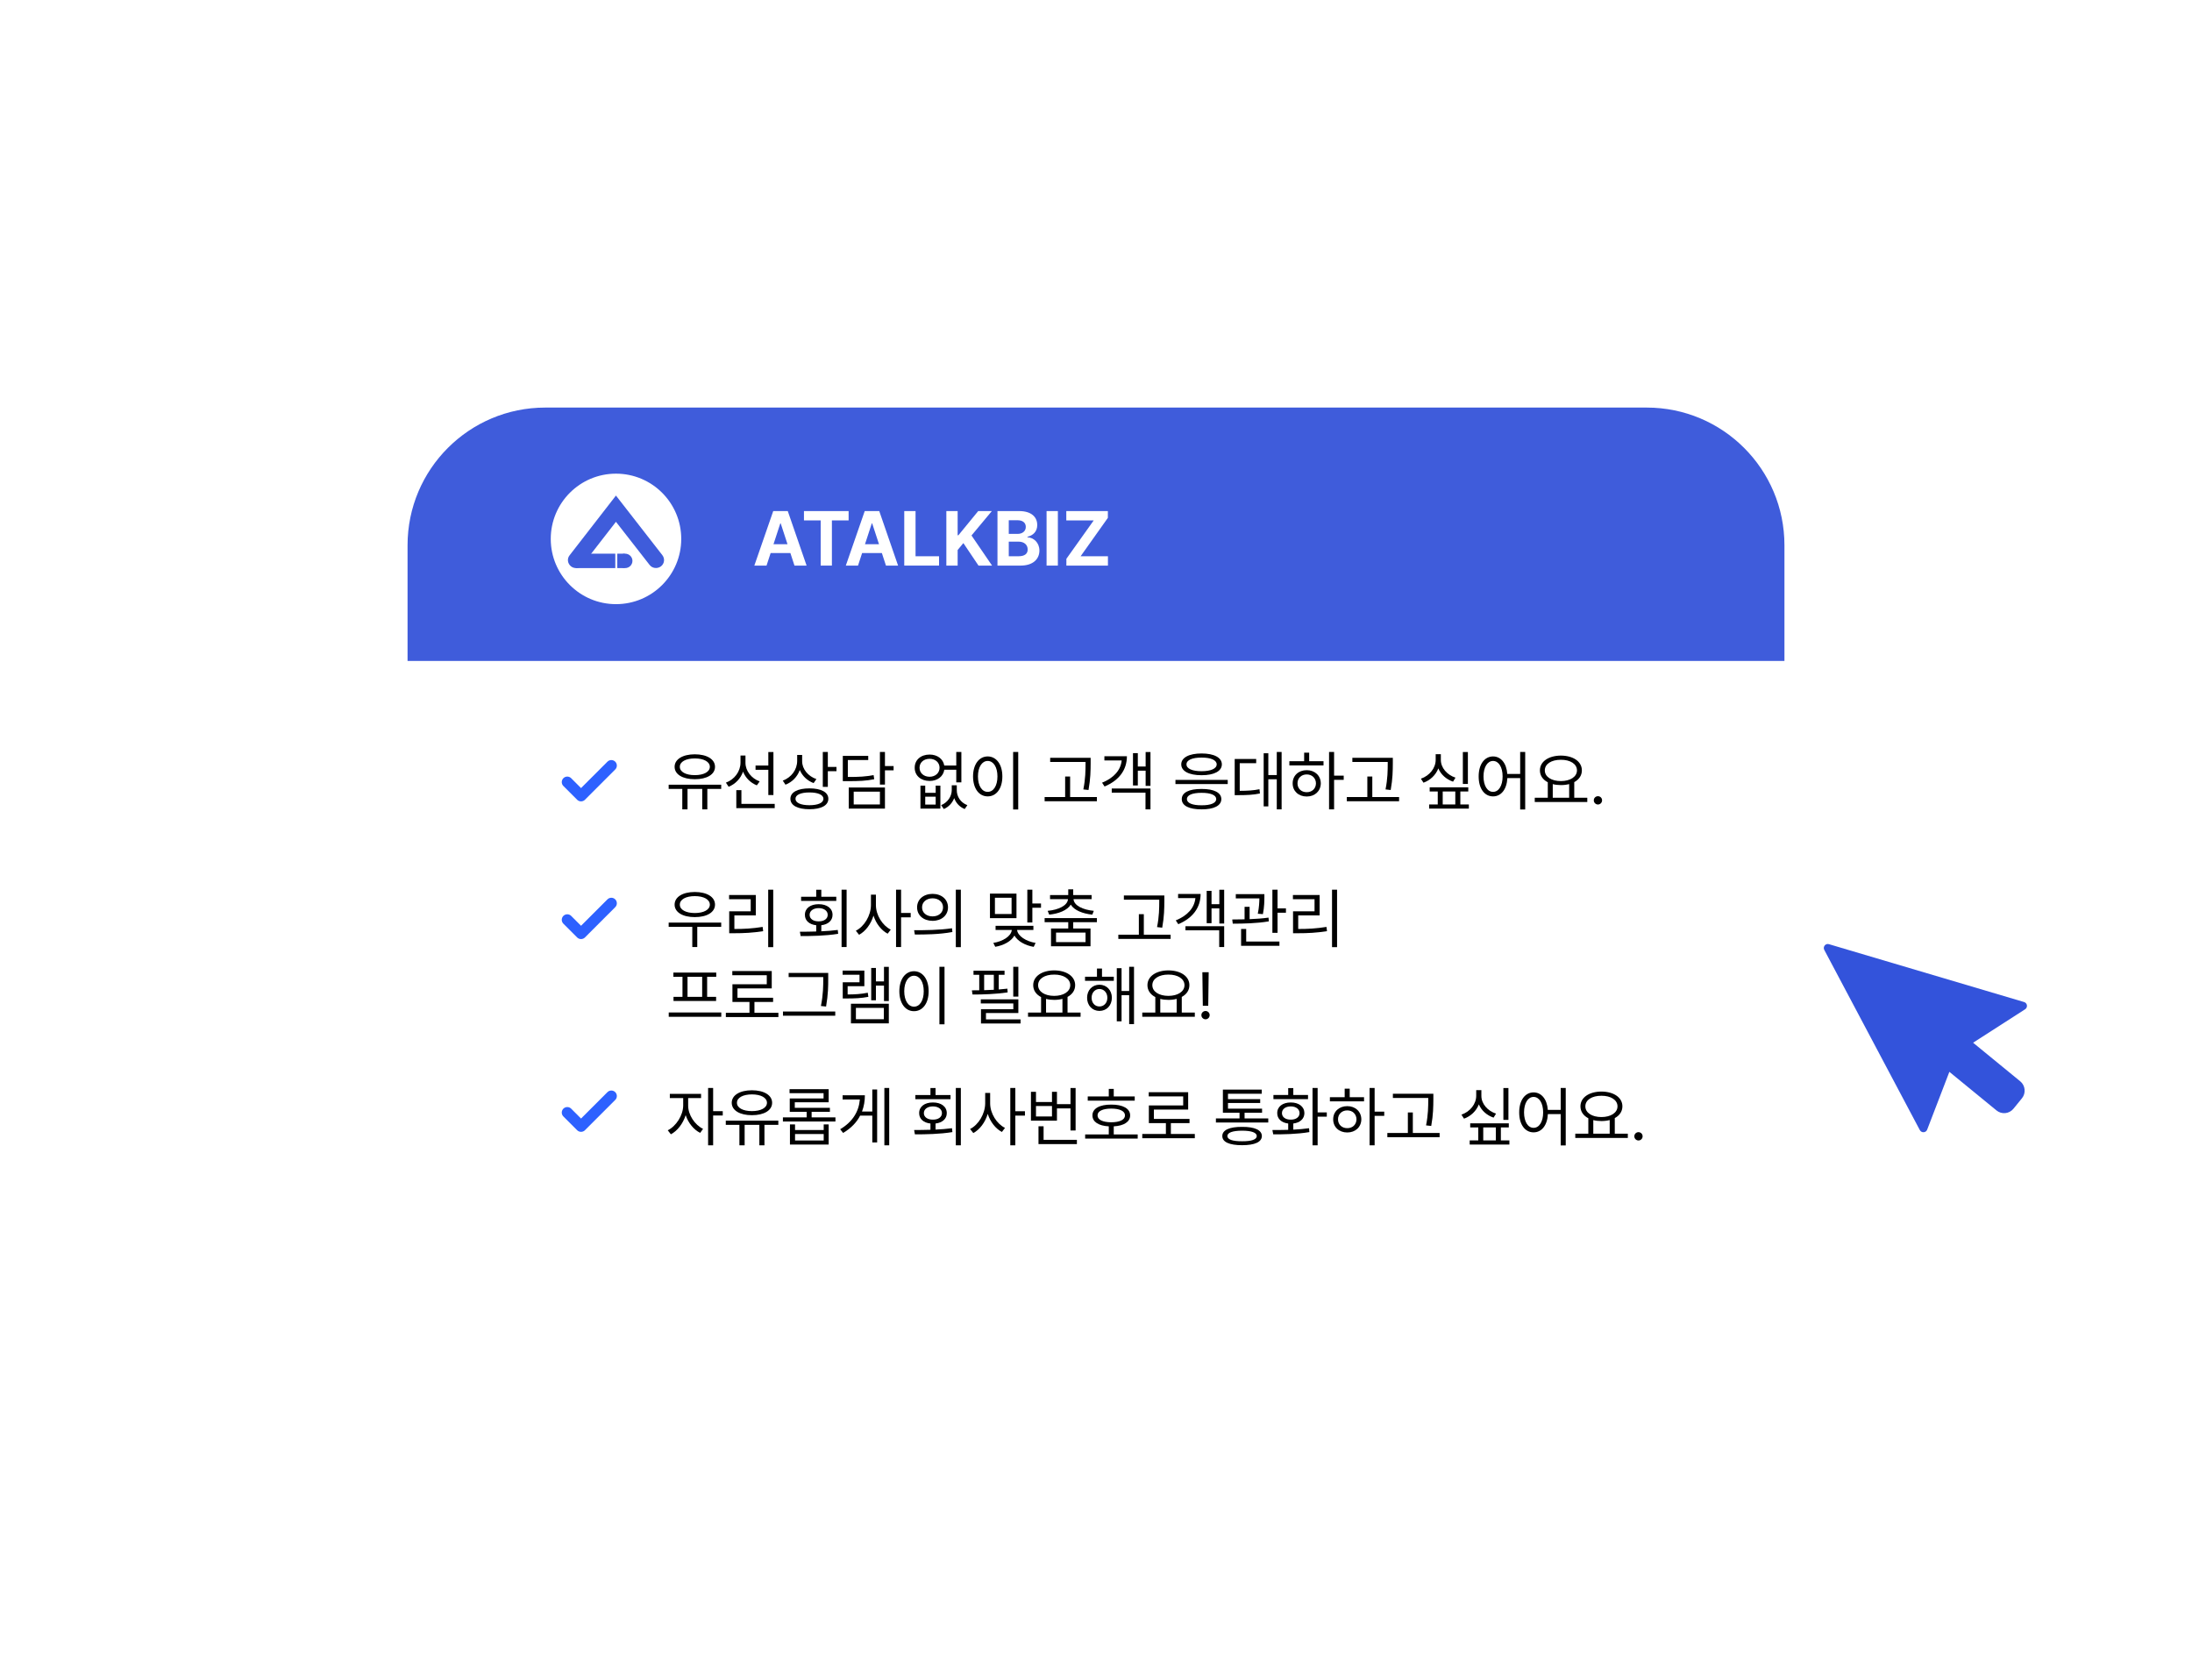
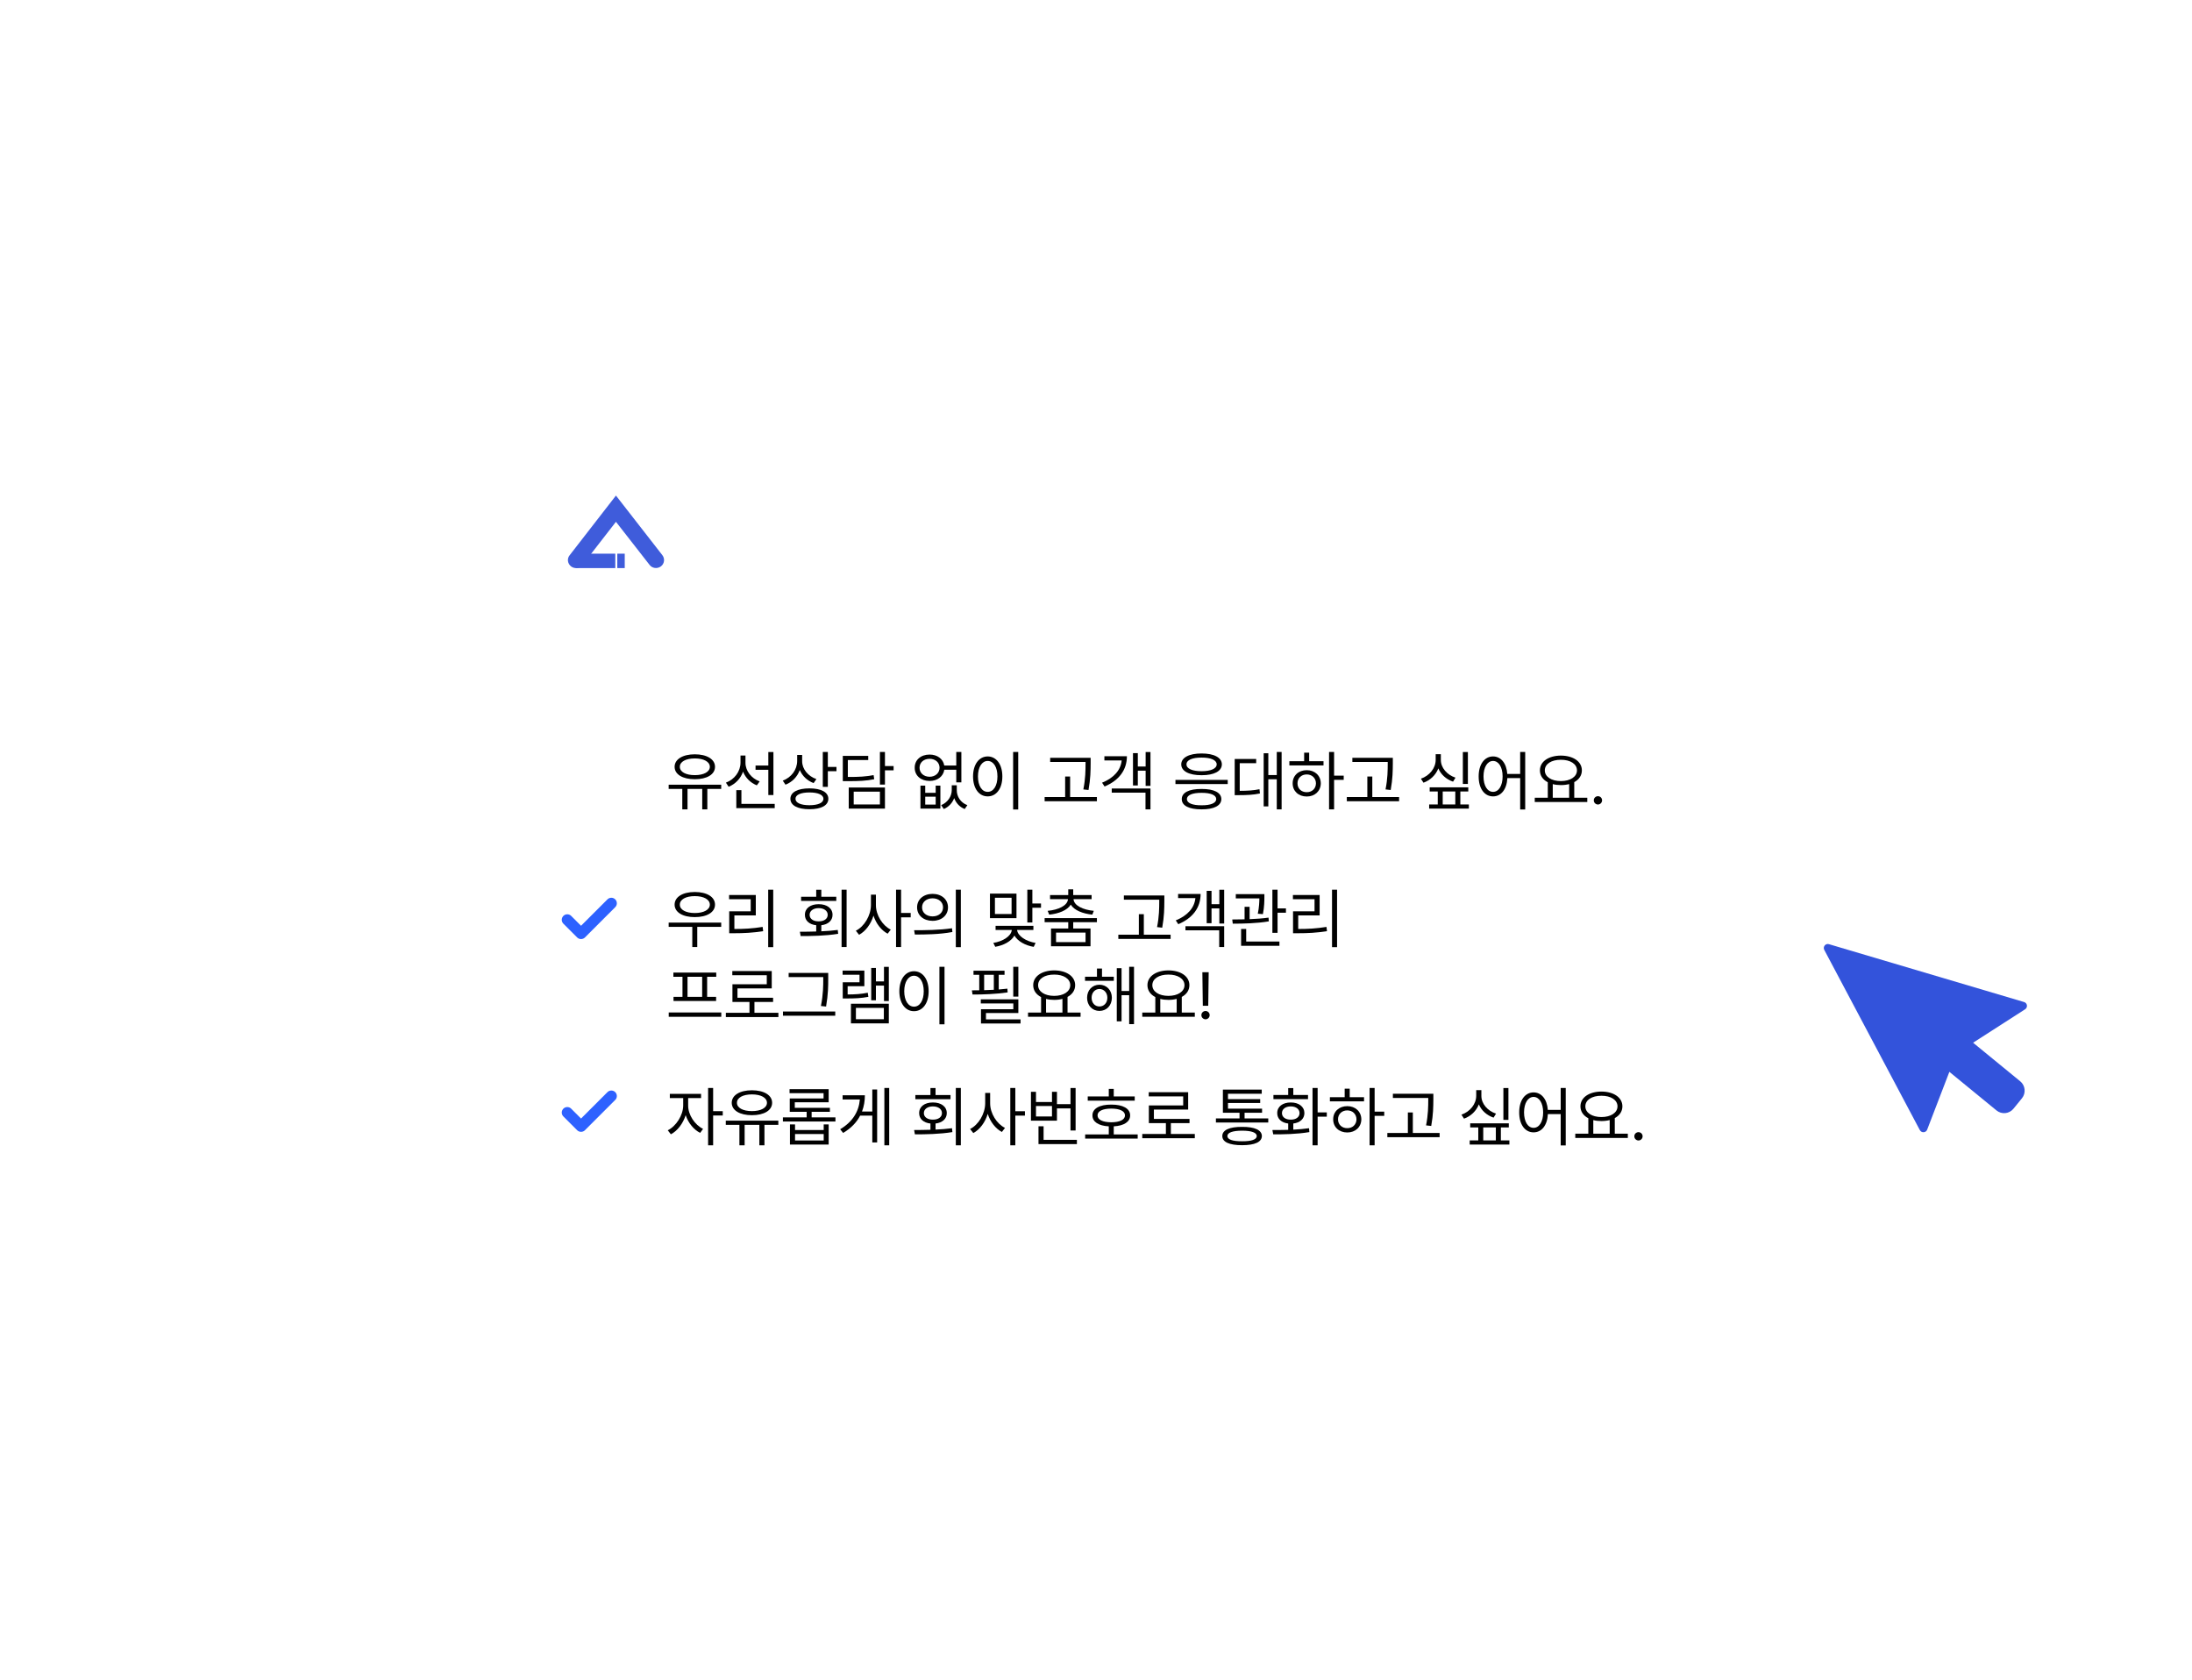
<svg xmlns="http://www.w3.org/2000/svg" width="398" height="305" viewBox="0 0 398 305" fill="none">
  <g filter="url(#filter0_d_2112_11962)">
    <rect x="94" y="74" width="250" height="157" rx="25" fill="white" />
-     <path d="M131 139L125.5 144.5L123 142" stroke="#2D61FF" stroke-width="2" stroke-linecap="round" stroke-linejoin="round" />
    <path d="M131 164L125.5 169.5L123 167" stroke="#2D61FF" stroke-width="2" stroke-linecap="round" stroke-linejoin="round" />
    <path d="M131 199L125.5 204.5L123 202" stroke="#2D61FF" stroke-width="2" stroke-linecap="round" stroke-linejoin="round" />
-     <path d="M94 99C94 85.193 105.193 74 119 74H319C332.807 74 344 85.193 344 99V120H94V99Z" fill="#3F5CDB" />
    <circle cx="131.846" cy="97.846" r="11.846" fill="white" />
    <path d="M131.837 94.741L125.752 102.581C125.241 103.217 124.328 103.325 123.696 102.845C123.051 102.341 122.917 101.44 123.428 100.816C126.227 97.19 129.026 93.588 131.837 89.975C134.66 93.588 137.459 97.19 140.27 100.804C140.757 101.44 140.647 102.341 140.002 102.833C139.358 103.313 138.433 103.205 137.946 102.569L131.837 94.741Z" fill="#3F5CDB" />
    <path d="M131.717 100.527H124.537V103.145H131.717V100.527Z" fill="#3F5CDB" />
    <path d="M133.433 100.527H132.082V103.145H133.433V100.527Z" fill="#3F5CDB" />
-     <path d="M133.506 103.145C134.239 103.145 134.833 102.559 134.833 101.836C134.833 101.113 134.239 100.527 133.506 100.527C132.774 100.527 132.18 101.113 132.18 101.836C132.18 102.559 132.774 103.145 133.506 103.145Z" fill="#3F5CDB" />
-     <path d="M213.621 102.691V101.461L218.584 94.488H213.607V92.793H221.154V94.023L216.205 100.996H221.168V102.691H213.621Z" fill="white" />
    <path d="M212.076 92.793V102.691H210.025V92.793H212.076Z" fill="white" />
    <path d="M201.111 102.691V92.793H205.049C207.229 92.793 208.337 93.846 208.33 95.336C208.337 96.498 207.571 97.23 206.553 97.455V97.551C207.667 97.606 208.72 98.494 208.727 99.957C208.72 101.529 207.544 102.691 205.309 102.691H201.111ZM203.162 100.996H204.898C206.088 101.003 206.601 100.511 206.594 99.766C206.601 98.932 205.965 98.344 204.953 98.344H203.162V100.996ZM203.162 96.936H204.748C205.609 96.942 206.259 96.457 206.252 95.664C206.259 94.946 205.726 94.461 204.789 94.461H203.162V96.936Z" fill="white" />
    <path d="M191.828 102.691V92.793H193.879V97.182H194.016L197.611 92.793H200.086L196.395 97.223L200.127 102.691H197.666L194.918 98.603L193.879 99.861V102.691H191.828Z" fill="white" />
    <path d="M184.186 102.691V92.793H186.236V100.996H190.502V102.691H184.186Z" fill="white" />
    <path d="M175.791 102.691H173.576L177.008 92.793H179.646L183.064 102.691H180.863L180.118 100.408H176.536L175.791 102.691ZM177.056 98.809H179.599L178.361 95.022H178.293L177.056 98.809Z" fill="white" />
    <path d="M165.975 94.488V92.793H174.082V94.488H171.047V102.691H169.01V94.488H165.975Z" fill="white" />
    <path d="M159.18 102.691H156.965L160.396 92.793H163.035L166.453 102.691H164.252L163.507 100.408H159.925L159.18 102.691ZM160.444 98.809H162.987L161.75 95.022H161.682L160.444 98.809Z" fill="white" />
    <path d="M317.496 207.07C317.086 207.064 316.735 206.725 316.746 206.309C316.735 205.898 317.086 205.559 317.496 205.559C317.912 205.559 318.252 205.898 318.246 206.309C318.252 206.725 317.912 207.064 317.496 207.07Z" fill="black" />
    <path d="M315.562 205.84V206.613H306.023V205.84H308.391V203.033C307.5 202.57 306.961 201.82 306.961 200.871C306.961 199.26 308.543 198.199 310.77 198.188C312.996 198.199 314.578 199.26 314.578 200.871C314.578 201.803 314.057 202.541 313.195 203.004V205.84H315.562ZM307.852 200.871C307.846 202.037 309.059 202.816 310.77 202.816C312.463 202.816 313.688 202.037 313.688 200.871C313.688 199.705 312.463 198.938 310.77 198.949C309.059 198.938 307.846 199.705 307.852 200.871ZM309.293 205.84H312.27V203.361C311.818 203.479 311.314 203.543 310.77 203.543C310.236 203.543 309.738 203.484 309.293 203.367V205.84Z" fill="black" />
    <path d="M298.453 198.34C299.871 198.346 300.897 199.564 301.037 201.516H303.375V197.531H304.289V207.973H303.375V202.277H301.049C300.949 204.322 299.906 205.6 298.453 205.594C296.912 205.6 295.834 204.193 295.84 201.973C295.834 199.758 296.912 198.346 298.453 198.34ZM296.719 201.973C296.725 203.666 297.428 204.779 298.453 204.773C299.473 204.779 300.188 203.666 300.188 201.973C300.188 200.279 299.473 199.166 298.453 199.16C297.428 199.166 296.725 200.279 296.719 201.973Z" fill="black" />
    <path d="M293.883 197.543V203.332H292.969V197.543H293.883ZM285.352 202.383C286.922 201.838 288.035 200.461 288.035 198.949V197.93H288.973V198.949C288.961 200.396 290.086 201.686 291.633 202.195L291.188 202.922C289.963 202.506 288.984 201.633 288.516 200.514C288.047 201.715 287.062 202.664 285.82 203.109L285.352 202.383ZM286.852 207.809V207.059H288.41V204.703H286.945V203.953H293.953V204.703H292.512V207.059H294.059V207.809H286.852ZM289.312 207.059H291.598V204.703H289.312V207.059Z" fill="black" />
    <path d="M280.254 198.586V199.629C280.242 200.906 280.242 202.336 279.867 204.434L278.93 204.328C279.322 202.336 279.322 200.877 279.328 199.629V199.348H272.906V198.586H280.254ZM271.898 206.473V205.711H275.625V201.984H276.527V205.711H281.391V206.473H271.898Z" fill="black" />
    <path d="M269.59 197.531V201.832H271.336V202.594H269.59V207.949H268.676V197.531H269.59ZM261.469 199.969V199.207H264.152V197.66H265.066V199.207H267.668V199.969H261.469ZM262.066 203.227C262.061 201.82 263.139 200.836 264.621 200.836C266.092 200.836 267.164 201.82 267.176 203.227C267.164 204.639 266.092 205.617 264.621 205.617C263.139 205.617 262.061 204.639 262.066 203.227ZM262.945 203.227C262.939 204.176 263.648 204.844 264.621 204.832C265.582 204.844 266.285 204.176 266.297 203.227C266.285 202.283 265.582 201.604 264.621 201.609C263.648 201.604 262.939 202.283 262.945 203.227Z" fill="black" />
    <path d="M259.242 197.531V201.973H260.906V202.746H259.242V207.949H258.316V197.531H259.242ZM251.027 205.172C251.877 205.172 252.867 205.166 253.898 205.137V203.988C252.686 203.848 251.895 203.133 251.906 202.102C251.895 200.924 252.891 200.162 254.367 200.168C255.82 200.162 256.834 200.924 256.84 202.102C256.834 203.139 256.031 203.848 254.824 203.988V205.102C255.791 205.055 256.775 204.973 257.684 204.844L257.742 205.547C255.469 205.934 253.008 205.957 251.18 205.957L251.027 205.172ZM251.215 199.559V198.809H253.898V197.555H254.824V198.809H257.496V199.559H251.215ZM252.762 202.102C252.768 202.822 253.4 203.297 254.367 203.285C255.316 203.297 255.955 202.822 255.961 202.102C255.955 201.375 255.316 200.883 254.367 200.883C253.4 200.883 252.768 201.375 252.762 202.102Z" fill="black" />
    <path d="M250.277 203.062V203.812H240.773V203.062H245.062V202.031H242.039V197.836H249.094V198.586H242.965V199.559H248.812V200.262H242.965V201.293H249.152V202.031H245.977V203.062H250.277ZM241.934 206.262C241.928 205.178 243.223 204.586 245.531 204.598C247.816 204.586 249.105 205.178 249.117 206.262C249.105 207.357 247.816 207.926 245.531 207.926C243.223 207.926 241.928 207.357 241.934 206.262ZM242.859 206.262C242.848 206.895 243.809 207.223 245.531 207.211C247.236 207.223 248.186 206.895 248.191 206.262C248.186 205.641 247.236 205.295 245.531 205.289C243.809 205.295 242.848 205.641 242.859 206.262Z" fill="black" />
    <path d="M236.941 205.887V206.66H227.402V205.887H231.691V203.918H228.598V200.707H234.832V199.066H228.574V198.305H235.734V201.457H229.512V203.156H235.98V203.918H232.594V205.887H236.941Z" fill="black" />
    <path d="M226.031 199.078V199.84H217.5V199.078H221.32V197.707H222.223V199.078H226.031ZM217.031 206.73V205.969H221.32V204.504C219.463 204.404 218.344 203.684 218.355 202.512C218.344 201.275 219.65 200.543 221.777 200.555C223.875 200.543 225.205 201.275 225.199 202.512C225.205 203.684 224.062 204.404 222.223 204.504V205.969H226.57V206.73H217.031ZM219.281 202.512C219.27 203.303 220.225 203.76 221.777 203.766C223.312 203.76 224.268 203.303 224.262 202.512C224.268 201.738 223.312 201.281 221.777 201.281C220.225 201.281 219.27 201.738 219.281 202.512Z" fill="black" />
    <path d="M215.297 197.543V205.254H214.371V201.246H211.91V203.473H207.188V198.234H208.102V200.086H211.008V198.234H211.91V200.473H214.371V197.543H215.297ZM208.102 202.711H211.008V200.812H208.102V202.711ZM208.559 207.727V204.492H209.484V206.953H215.531V207.727H208.559Z" fill="black" />
    <path d="M199.781 200.332C199.781 202.166 200.994 204.059 202.477 204.785L201.914 205.523C200.766 204.926 199.805 203.689 199.342 202.242C198.879 203.777 197.895 205.096 196.723 205.723L196.137 204.984C197.66 204.234 198.867 202.236 198.879 200.332V198.434H199.781V200.332ZM203.438 207.949V197.531H204.352V201.762H206.098V202.559H204.352V207.949H203.438Z" fill="black" />
    <path d="M194.461 197.531V207.949H193.547V197.531H194.461ZM185.977 205.172C186.867 205.166 187.887 205.16 188.941 205.125V203.988C187.688 203.859 186.879 203.145 186.891 202.102C186.879 200.924 187.881 200.162 189.387 200.168C190.893 200.162 191.912 200.924 191.906 202.102C191.912 203.133 191.104 203.848 189.867 203.988V205.09C190.875 205.043 191.895 204.973 192.855 204.844L192.926 205.547C190.6 205.922 188.051 205.957 186.117 205.957L185.977 205.172ZM186.199 199.57V198.82H188.941V197.543H189.867V198.82H192.586V199.57H186.199ZM187.746 202.102C187.74 202.822 188.42 203.297 189.387 203.285C190.359 203.297 191.033 202.822 191.027 202.102C191.033 201.375 190.359 200.883 189.387 200.883C188.42 200.883 187.74 201.375 187.746 202.102Z" fill="black" />
    <path d="M181.453 197.531V207.949H180.574V197.531H181.453ZM172.547 205.031C174.809 203.689 175.945 201.809 176.121 199.629H172.992V198.867H177.035C177.035 199.893 176.871 200.883 176.514 201.809H178.383V197.812H179.262V207.422H178.383V202.559H176.174C175.547 203.771 174.539 204.844 173.086 205.699L172.547 205.031Z" fill="black" />
    <path d="M171.691 202.875V203.625H162.152V202.875H166.465V201.867H163.395V199.441H169.535V198.48H163.359V197.754H170.461V200.133H164.309V201.141H170.684V201.867H167.367V202.875H171.691ZM163.43 207.809V204.152H164.355V205.172H169.559V204.152H170.461V207.809H163.43ZM164.355 207.07H169.559V205.898H164.355V207.07Z" fill="black" />
    <path d="M161.32 203.473V204.234H158.801V207.949H157.875V204.234H155.203V207.949H154.254V204.234H151.781V203.473H161.32ZM152.859 200.227C152.865 198.838 154.336 197.959 156.527 197.953C158.713 197.959 160.195 198.838 160.195 200.227C160.195 201.615 158.713 202.482 156.527 202.477C154.336 202.482 152.865 201.615 152.859 200.227ZM153.809 200.227C153.797 201.146 154.904 201.738 156.527 201.738C158.15 201.738 159.252 201.146 159.258 200.227C159.252 199.301 158.15 198.703 156.527 198.703C154.904 198.703 153.797 199.301 153.809 200.227Z" fill="black" />
    <path d="M144.949 200.73C144.938 202.4 146.145 204.24 147.656 204.961L147.129 205.688C145.957 205.113 144.967 203.883 144.498 202.471C144.018 204 142.975 205.348 141.809 205.945L141.246 205.219C142.746 204.486 144.035 202.506 144.047 200.73V199.371H141.621V198.609H147.293V199.371H144.949V200.73ZM148.57 207.949V197.531H149.484V201.75H151.23V202.535H149.484V207.949H148.57Z" fill="black" />
    <path d="M239.461 176.516L239.379 182.609H238.395L238.313 176.516H239.461ZM238.137 184.309C238.125 183.898 238.477 183.559 238.887 183.559C239.303 183.559 239.643 183.898 239.637 184.309C239.643 184.725 239.303 185.064 238.887 185.07C238.477 185.064 238.125 184.725 238.137 184.309Z" fill="black" />
    <path d="M236.941 183.84V184.613H227.402V183.84H229.77V181.033C228.879 180.57 228.34 179.82 228.34 178.871C228.34 177.26 229.922 176.199 232.148 176.188C234.375 176.199 235.957 177.26 235.957 178.871C235.957 179.803 235.436 180.541 234.574 181.004V183.84H236.941ZM229.23 178.871C229.225 180.037 230.438 180.816 232.148 180.816C233.842 180.816 235.066 180.037 235.066 178.871C235.066 177.705 233.842 176.938 232.148 176.949C230.438 176.938 229.225 177.705 229.23 178.871ZM230.672 183.84H233.648V181.361C233.197 181.479 232.693 181.543 232.148 181.543C231.615 181.543 231.117 181.484 230.672 181.367V183.84Z" fill="black" />
    <path d="M222.234 177.336V178.086H217.008V177.336H219.176V175.848H220.09V177.336H222.234ZM217.383 181.156C217.383 179.773 218.326 178.795 219.621 178.789C220.934 178.795 221.871 179.773 221.883 181.156C221.871 182.557 220.934 183.541 219.621 183.547C218.326 183.541 217.383 182.557 217.383 181.156ZM218.203 181.156C218.203 182.082 218.795 182.744 219.621 182.738C220.453 182.744 221.062 182.082 221.062 181.156C221.062 180.242 220.453 179.574 219.621 179.562C218.795 179.574 218.203 180.242 218.203 181.156ZM222.773 185.434V175.789H223.641V179.926H225.023V175.531H225.902V185.949H225.023V180.688H223.641V185.434H222.773Z" fill="black" />
    <path d="M216.199 183.84V184.613H206.66V183.84H209.027V181.033C208.137 180.57 207.598 179.82 207.598 178.871C207.598 177.26 209.18 176.199 211.406 176.188C213.633 176.199 215.215 177.26 215.215 178.871C215.215 179.803 214.693 180.541 213.832 181.004V183.84H216.199ZM208.488 178.871C208.482 180.037 209.695 180.816 211.406 180.816C213.1 180.816 214.324 180.037 214.324 178.871C214.324 177.705 213.1 176.938 211.406 176.949C209.695 176.938 208.482 177.705 208.488 178.871ZM209.93 183.84H212.906V181.361C212.455 181.479 211.951 181.543 211.406 181.543C210.873 181.543 210.375 181.484 209.93 181.367V183.84Z" fill="black" />
    <path d="M204.902 175.531V180.945H203.977V175.531H204.902ZM196.465 179.809C196.881 179.809 197.332 179.803 197.801 179.797V176.984H196.758V176.246H202.395V176.984H201.34V179.656C201.879 179.615 202.406 179.562 202.91 179.504L202.957 180.184C200.871 180.494 198.422 180.576 196.582 180.57L196.465 179.809ZM198.082 182.188V181.449H204.902V183.934H199.02V185.082H205.301V185.832H198.117V183.242H203.988V182.188H198.082ZM198.691 179.779C199.266 179.762 199.857 179.744 200.449 179.709V176.984H198.691V179.779Z" fill="black" />
    <path d="M191.496 175.531V185.973H190.57V175.531H191.496ZM183.293 179.973C183.299 177.758 184.4 176.346 185.953 176.34C187.5 176.346 188.619 177.758 188.613 179.973C188.619 182.193 187.5 183.6 185.953 183.594C184.4 183.6 183.299 182.193 183.293 179.973ZM184.184 179.973C184.184 181.666 184.91 182.779 185.953 182.773C187.002 182.779 187.723 181.666 187.723 179.973C187.723 178.279 187.002 177.166 185.953 177.16C184.91 177.166 184.184 178.279 184.184 179.973Z" fill="black" />
    <path d="M181.383 175.543V181.754H180.504V178.953H179.039V181.613H178.184V175.742H179.039V178.191H180.504V175.543H181.383ZM172.992 176.973V176.223H176.941V179.059H173.906V180.559C175.277 180.553 176.332 180.488 177.562 180.242L177.668 180.992C176.314 181.244 175.207 181.285 173.695 181.285H173.016V178.344H176.062V176.973H172.992ZM174.504 185.809V182.246H181.383V185.809H174.504ZM175.406 185.059H180.48V182.996H175.406V185.059Z" fill="black" />
    <path d="M170.379 176.645V177.688C170.379 179 170.379 180.482 169.992 182.75L169.055 182.656C169.477 180.523 169.477 178.965 169.477 177.688V177.406H163.195V176.645H170.379ZM162.164 184.414V183.652H171.656V184.414H162.164Z" fill="black" />
    <path d="M161.332 183.887V184.66H151.793V183.887H156.082V181.918H152.988V178.707H159.223V177.066H152.965V176.305H160.125V179.457H153.902V181.156H160.371V181.918H156.984V183.887H161.332Z" fill="black" />
    <path d="M150.961 183.828V184.613H141.422V183.828H150.961ZM142.266 177.348V176.586H150.047V177.348H148.395V180.992H150.023V181.742H142.289V180.992H143.918V177.348H142.266ZM144.832 180.992H147.492V177.348H144.832V180.992Z" fill="black" />
    <path d="M262.77 161.531V171.973H261.855V161.531H262.77ZM254.754 163.266V162.504H259.605V166.207H255.715V168.668C257.443 168.674 258.984 168.592 260.848 168.293L260.941 169.066C259.025 169.365 257.443 169.441 255.645 169.441H254.777V165.457H258.68V163.266H254.754Z" fill="black" />
    <path d="M249.574 162.34V162.891C249.568 163.576 249.568 164.613 249.305 165.973L248.379 165.902C248.631 164.66 248.654 163.775 248.666 163.113H244.383V162.34H249.574ZM243.738 166.945C244.412 166.945 245.174 166.939 245.977 166.916V164.648H246.891V166.887C248.045 166.84 249.24 166.758 250.324 166.605L250.383 167.285C248.197 167.66 245.689 167.701 243.832 167.707L243.738 166.945ZM245.344 171.727V168.668H246.27V170.953H252.305V171.727H245.344ZM251.027 169.371V161.531H251.965V164.93H253.488V165.715H251.965V169.371H251.027Z" fill="black" />
    <path d="M242.273 161.543V167.684H241.395V164.93H239.977V167.613H239.098V161.742H239.977V164.168H241.395V161.543H242.273ZM233.484 167.109C235.646 166.23 236.871 164.818 237.047 163.066H233.906V162.305H237.996C237.99 164.795 236.584 166.676 233.941 167.801L233.484 167.109ZM235.242 168.914V168.164H242.273V171.949H241.371V168.914H235.242Z" fill="black" />
    <path d="M231.41 162.586V163.629C231.398 164.906 231.398 166.336 231.023 168.434L230.086 168.328C230.479 166.336 230.479 164.877 230.484 163.629V163.348H224.062V162.586H231.41ZM223.055 170.473V169.711H226.781V165.984H227.684V169.711H232.547V170.473H223.055Z" fill="black" />
    <path d="M219.164 166.688V167.438H214.863V168.586H218.004V171.809H210.832V168.586H213.961V167.438H209.672V166.688H219.164ZM210.223 165.375C212.186 165.199 213.838 164.414 213.914 163.254H210.656V162.516H213.961V161.473H214.863V162.516H218.203V163.254H214.922C214.986 164.414 216.65 165.199 218.602 165.375L218.332 166.066C216.598 165.891 215.051 165.287 214.418 164.25C213.779 165.287 212.232 165.891 210.504 166.066L210.223 165.375ZM211.746 171.059H217.102V169.324H211.746V171.059Z" fill="black" />
    <path d="M204.562 162.246V166.699H199.746V162.246H204.562ZM200.355 171.199C202.078 170.93 203.607 169.98 203.713 168.844H200.766V168.094H207.633V168.844H204.674C204.773 169.957 206.332 170.93 208.031 171.199L207.691 171.914C206.168 171.662 204.791 170.906 204.188 169.863C203.602 170.912 202.225 171.656 200.707 171.902L200.355 171.199ZM200.648 165.949H203.672V162.996H200.648V165.949ZM206.531 167.484V161.531H207.445V164.039H209.016V164.812H207.445V167.484H206.531Z" fill="black" />
    <path d="M189.328 162.293C190.963 162.299 192.123 163.295 192.129 164.742C192.123 166.195 190.963 167.186 189.328 167.191C187.682 167.186 186.51 166.195 186.516 164.742C186.51 163.295 187.682 162.299 189.328 162.293ZM185.977 168.891C187.898 168.896 190.553 168.879 192.855 168.539L192.926 169.219C190.541 169.664 187.98 169.676 186.105 169.676L185.977 168.891ZM187.418 164.742C187.412 165.715 188.215 166.383 189.328 166.383C190.43 166.383 191.232 165.715 191.227 164.742C191.232 163.775 190.43 163.102 189.328 163.102C188.215 163.102 187.412 163.775 187.418 164.742ZM193.547 171.973V161.531H194.461V171.973H193.547Z" fill="black" />
    <path d="M179.039 164.332C179.039 166.166 180.252 168.059 181.734 168.785L181.172 169.523C180.023 168.926 179.062 167.689 178.6 166.242C178.137 167.777 177.152 169.096 175.98 169.723L175.395 168.984C176.918 168.234 178.125 166.236 178.137 164.332V162.434H179.039V164.332ZM182.695 171.949V161.531H183.609V165.762H185.355V166.559H183.609V171.949H182.695Z" fill="black" />
    <path d="M173.719 161.531V171.949H172.805V161.531H173.719ZM165.234 169.172C166.125 169.166 167.145 169.16 168.199 169.125V167.988C166.945 167.859 166.137 167.145 166.148 166.102C166.137 164.924 167.139 164.162 168.645 164.168C170.15 164.162 171.17 164.924 171.164 166.102C171.17 167.133 170.361 167.848 169.125 167.988V169.09C170.133 169.043 171.152 168.973 172.113 168.844L172.184 169.547C169.857 169.922 167.309 169.957 165.375 169.957L165.234 169.172ZM165.457 163.57V162.82H168.199V161.543H169.125V162.82H171.844V163.57H165.457ZM167.004 166.102C166.998 166.822 167.678 167.297 168.645 167.285C169.617 167.297 170.291 166.822 170.285 166.102C170.291 165.375 169.617 164.883 168.645 164.883C167.678 164.883 166.998 165.375 167.004 166.102Z" fill="black" />
    <path d="M160.395 161.531V171.973H159.48V161.531H160.395ZM152.379 163.266V162.504H157.23V166.207H153.34V168.668C155.068 168.674 156.609 168.592 158.473 168.293L158.566 169.066C156.65 169.365 155.068 169.441 153.27 169.441H152.402V165.457H156.305V163.266H152.379Z" fill="black" />
    <path d="M150.949 167.508V168.281H146.602V171.949H145.699V168.281H141.41V167.508H150.949ZM142.488 164.25C142.494 162.838 143.965 161.959 146.156 161.953C148.342 161.959 149.824 162.838 149.824 164.25C149.824 165.639 148.342 166.518 146.156 166.512C143.965 166.518 142.494 165.639 142.488 164.25ZM143.438 164.25C143.426 165.176 144.533 165.773 146.156 165.773C147.779 165.773 148.881 165.176 148.887 164.25C148.881 163.307 147.779 162.703 146.156 162.703C144.533 162.703 143.426 163.307 143.438 164.25Z" fill="black" />
    <path d="M310.137 146.07C309.727 146.064 309.375 145.725 309.387 145.309C309.375 144.898 309.727 144.559 310.137 144.559C310.553 144.559 310.893 144.898 310.887 145.309C310.893 145.725 310.553 146.064 310.137 146.07Z" fill="black" />
    <path d="M308.203 144.84V145.613H298.664V144.84H301.031V142.033C300.141 141.57 299.602 140.82 299.602 139.871C299.602 138.26 301.184 137.199 303.41 137.188C305.637 137.199 307.219 138.26 307.219 139.871C307.219 140.803 306.697 141.541 305.836 142.004V144.84H308.203ZM300.492 139.871C300.486 141.037 301.699 141.816 303.41 141.816C305.104 141.816 306.328 141.037 306.328 139.871C306.328 138.705 305.104 137.938 303.41 137.949C301.699 137.938 300.486 138.705 300.492 139.871ZM301.934 144.84H304.91V142.361C304.459 142.479 303.955 142.543 303.41 142.543C302.877 142.543 302.379 142.484 301.934 142.367V144.84Z" fill="black" />
    <path d="M291.094 137.34C292.512 137.346 293.537 138.564 293.678 140.516H296.016V136.531H296.93V146.973H296.016V141.277H293.689C293.59 143.322 292.547 144.6 291.094 144.594C289.553 144.6 288.475 143.193 288.48 140.973C288.475 138.758 289.553 137.346 291.094 137.34ZM289.359 140.973C289.365 142.666 290.068 143.779 291.094 143.773C292.113 143.779 292.828 142.666 292.828 140.973C292.828 139.279 292.113 138.166 291.094 138.16C290.068 138.166 289.365 139.279 289.359 140.973Z" fill="black" />
    <path d="M286.523 136.543V142.332H285.609V136.543H286.523ZM277.992 141.383C279.562 140.838 280.676 139.461 280.676 137.949V136.93H281.613V137.949C281.602 139.396 282.727 140.686 284.273 141.195L283.828 141.922C282.604 141.506 281.625 140.633 281.156 139.514C280.688 140.715 279.703 141.664 278.461 142.109L277.992 141.383ZM279.492 146.809V146.059H281.051V143.703H279.586V142.953H286.594V143.703H285.152V146.059H286.699V146.809H279.492ZM281.953 146.059H284.238V143.703H281.953V146.059Z" fill="black" />
    <path d="M272.895 137.586V138.629C272.883 139.906 272.883 141.336 272.508 143.434L271.57 143.328C271.963 141.336 271.963 139.877 271.969 138.629V138.348H265.547V137.586H272.895ZM264.539 145.473V144.711H268.266V140.984H269.168V144.711H274.031V145.473H264.539Z" fill="black" />
    <path d="M262.23 136.531V140.832H263.977V141.594H262.23V146.949H261.316V136.531H262.23ZM254.109 138.969V138.207H256.793V136.66H257.707V138.207H260.309V138.969H254.109ZM254.707 142.227C254.701 140.82 255.779 139.836 257.262 139.836C258.732 139.836 259.805 140.82 259.816 142.227C259.805 143.639 258.732 144.617 257.262 144.617C255.779 144.617 254.701 143.639 254.707 142.227ZM255.586 142.227C255.58 143.176 256.289 143.844 257.262 143.832C258.223 143.844 258.926 143.176 258.938 142.227C258.926 141.283 258.223 140.604 257.262 140.609C256.289 140.604 255.58 141.283 255.586 142.227Z" fill="black" />
    <path d="M252.703 136.531V146.949H251.824V141.488H250.289V146.41H249.445V136.766H250.289V140.727H251.824V136.531H252.703ZM244.184 144.371V137.809H248.086V138.57H245.098V143.586C246.533 143.58 247.523 143.527 248.684 143.293L248.766 144.066C247.512 144.324 246.451 144.365 244.852 144.371H244.184Z" fill="black" />
    <path d="M242.918 141.605V142.355H233.426V141.605H242.918ZM234.48 138.781C234.48 137.545 235.904 136.801 238.172 136.801C240.428 136.801 241.846 137.545 241.852 138.781C241.846 140.023 240.428 140.756 238.172 140.75C235.904 140.756 234.48 140.023 234.48 138.781ZM234.574 145.086C234.568 143.896 235.91 143.234 238.172 143.246C240.404 143.234 241.746 143.896 241.758 145.086C241.746 146.293 240.404 146.955 238.172 146.949C235.91 146.955 234.568 146.293 234.574 145.086ZM235.43 138.781C235.424 139.561 236.484 140.023 238.172 140.023C239.842 140.023 240.908 139.561 240.914 138.781C240.908 138.002 239.842 137.539 238.172 137.551C236.484 137.539 235.424 138.002 235.43 138.781ZM235.512 145.086C235.5 145.807 236.502 146.223 238.172 146.211C239.824 146.223 240.826 145.807 240.832 145.086C240.826 144.359 239.824 143.943 238.172 143.949C236.502 143.943 235.5 144.359 235.512 145.086Z" fill="black" />
    <path d="M228.891 136.543V142.684H228.012V139.93H226.594V142.613H225.715V136.742H226.594V139.168H228.012V136.543H228.891ZM220.102 142.109C222.264 141.23 223.488 139.818 223.664 138.066H220.523V137.305H224.613C224.607 139.795 223.201 141.676 220.559 142.801L220.102 142.109ZM221.859 143.914V143.164H228.891V146.949H227.988V143.914H221.859Z" fill="black" />
    <path d="M218.027 137.586V138.629C218.016 139.906 218.016 141.336 217.641 143.434L216.703 143.328C217.096 141.336 217.096 139.877 217.102 138.629V138.348H210.68V137.586H218.027ZM209.672 145.473V144.711H213.398V140.984H214.301V144.711H219.164V145.473H209.672Z" fill="black" />
    <path d="M204.879 136.531V146.973H203.953V136.531H204.879ZM196.676 140.973C196.682 138.758 197.783 137.346 199.336 137.34C200.883 137.346 202.002 138.758 201.996 140.973C202.002 143.193 200.883 144.6 199.336 144.594C197.783 144.6 196.682 143.193 196.676 140.973ZM197.566 140.973C197.566 142.666 198.293 143.779 199.336 143.773C200.385 143.779 201.105 142.666 201.105 140.973C201.105 139.279 200.385 138.166 199.336 138.16C198.293 138.166 197.566 139.279 197.566 140.973Z" fill="black" />
    <path d="M187.992 142.648V143.949H189.891V142.648H190.746V146.809H187.125V142.648H187.992ZM186.082 139.391C186.076 137.967 187.201 137 188.789 137C190.189 137 191.25 137.791 191.449 138.992H193.629V136.531H194.555V142.051H193.629V139.754H191.455C191.273 140.984 190.201 141.793 188.789 141.793C187.201 141.793 186.076 140.82 186.082 139.391ZM186.961 139.391C186.961 140.346 187.717 141.025 188.789 141.031C189.838 141.025 190.594 140.346 190.594 139.391C190.594 138.441 189.838 137.773 188.789 137.773C187.717 137.773 186.961 138.441 186.961 139.391ZM187.992 146.082H189.891V144.652H187.992V146.082ZM190.887 146.188C192.141 145.666 192.803 144.523 192.809 143.469V142.578H193.723V143.469C193.711 144.564 194.373 145.719 195.645 146.188L195.164 146.891C194.203 146.51 193.576 145.771 193.254 144.91C192.926 145.76 192.287 146.498 191.367 146.891L190.887 146.188Z" fill="black" />
    <path d="M180.68 136.531V139.086H182.25V139.859H180.68V142.449H179.766V136.531H180.68ZM173.027 141.828V137.246H177.645V137.996H173.941V141.066C176.033 141.078 177.223 140.996 178.617 140.727L178.734 141.477C177.27 141.775 176.027 141.834 173.836 141.828H173.027ZM174.105 146.809V142.988H180.68V146.809H174.105ZM175.008 146.059H179.766V143.738H175.008V146.059Z" fill="black" />
    <path d="M165.645 138.219C165.645 139.637 166.723 140.938 168.234 141.453L167.73 142.18C166.582 141.758 165.674 140.896 165.217 139.807C164.771 141.043 163.84 141.998 162.621 142.473L162.129 141.734C163.688 141.154 164.736 139.76 164.742 138.148V137.07H165.645V138.219ZM163.512 145.027C163.518 143.838 164.824 143.141 166.969 143.141C169.107 143.141 170.402 143.838 170.402 145.027C170.402 146.24 169.107 146.926 166.969 146.926C164.824 146.926 163.518 146.24 163.512 145.027ZM164.438 145.027C164.426 145.766 165.398 146.193 166.969 146.199C168.545 146.193 169.506 145.766 169.512 145.027C169.506 144.318 168.545 143.879 166.969 143.879C165.398 143.879 164.426 144.318 164.438 145.027ZM169.395 142.871V136.531H170.309V139.25H171.879V140.023H170.309V142.871H169.395Z" fill="black" />
    <path d="M155.355 138.5C155.355 139.953 156.41 141.324 157.934 141.875L157.418 142.59C156.275 142.139 155.361 141.236 154.916 140.1C154.477 141.359 153.527 142.355 152.297 142.848L151.805 142.098C153.369 141.523 154.447 140.064 154.453 138.465V137.176H155.355V138.5ZM153.691 146.727V143.457H154.617V145.953H160.664V146.727H153.691ZM157.184 139.766V138.992H159.504V136.543H160.43V144.348H159.504V139.766H157.184Z" fill="black" />
    <path d="M150.949 142.473V143.234H148.43V146.949H147.504V143.234H144.832V146.949H143.883V143.234H141.41V142.473H150.949ZM142.488 139.227C142.494 137.838 143.965 136.959 146.156 136.953C148.342 136.959 149.824 137.838 149.824 139.227C149.824 140.615 148.342 141.482 146.156 141.477C143.965 141.482 142.494 140.615 142.488 139.227ZM143.438 139.227C143.426 140.146 144.533 140.738 146.156 140.738C147.779 140.738 148.881 140.146 148.887 139.227C148.881 138.301 147.779 137.703 146.156 137.703C144.533 137.703 143.426 138.301 143.438 139.227Z" fill="black" />
  </g>
  <g filter="url(#filter1_d_2112_11962)">
    <path d="M343.589 201.185C343.884 201.736 344.688 201.688 344.913 201.107L348.945 190.608L357.503 197.615C358.442 198.384 359.818 198.24 360.579 197.306L362.124 195.409C362.884 194.47 362.744 193.089 361.812 192.325L353.254 185.318L362.699 179.247C363.226 178.909 363.112 178.105 362.509 177.932L327.082 167.428C326.463 167.241 325.932 167.899 326.232 168.467L343.581 201.181L343.589 201.185Z" fill="url(#paint0_linear_2112_11962)" />
  </g>
  <defs>
    <filter id="filter0_d_2112_11962" x="0" y="0" width="398" height="305" filterUnits="userSpaceOnUse" color-interpolation-filters="sRGB">
      <feFlood flood-opacity="0" result="BackgroundImageFix" />
      <feColorMatrix in="SourceAlpha" type="matrix" values="0 0 0 0 0 0 0 0 0 0 0 0 0 0 0 0 0 0 127 0" result="hardAlpha" />
      <feOffset dx="-20" />
      <feGaussianBlur stdDeviation="37" />
      <feComposite in2="hardAlpha" operator="out" />
      <feColorMatrix type="matrix" values="0 0 0 0 0.165 0 0 0 0 0.338 0 0 0 0 0.685 0 0 0 0.25 0" />
      <feBlend mode="normal" in2="BackgroundImageFix" result="effect1_dropShadow_2112_11962" />
      <feBlend mode="normal" in="SourceGraphic" in2="effect1_dropShadow_2112_11962" result="shape" />
    </filter>
    <filter id="filter1_d_2112_11962" x="322.146" y="162.396" width="54.889" height="52.176" filterUnits="userSpaceOnUse" color-interpolation-filters="sRGB">
      <feFlood flood-opacity="0" result="BackgroundImageFix" />
      <feColorMatrix in="SourceAlpha" type="matrix" values="0 0 0 0 0 0 0 0 0 0 0 0 0 0 0 0 0 0 127 0" result="hardAlpha" />
      <feOffset dx="5" dy="4" />
      <feGaussianBlur stdDeviation="4.5" />
      <feComposite in2="hardAlpha" operator="out" />
      <feColorMatrix type="matrix" values="0 0 0 0 0.419 0 0 0 0 0.427 0 0 0 0 0.65 0 0 0 0.5 0" />
      <feBlend mode="normal" in2="BackgroundImageFix" result="effect1_dropShadow_2112_11962" />
      <feBlend mode="normal" in="SourceGraphic" in2="effect1_dropShadow_2112_11962" result="shape" />
    </filter>
    <linearGradient id="paint0_linear_2112_11962" x1="342.371" y1="163.789" x2="350.771" y2="200.078" gradientUnits="userSpaceOnUse">
      <stop stop-color="#3353DB" />
      <stop offset="1" stop-color="#3353DB" />
    </linearGradient>
  </defs>
</svg>